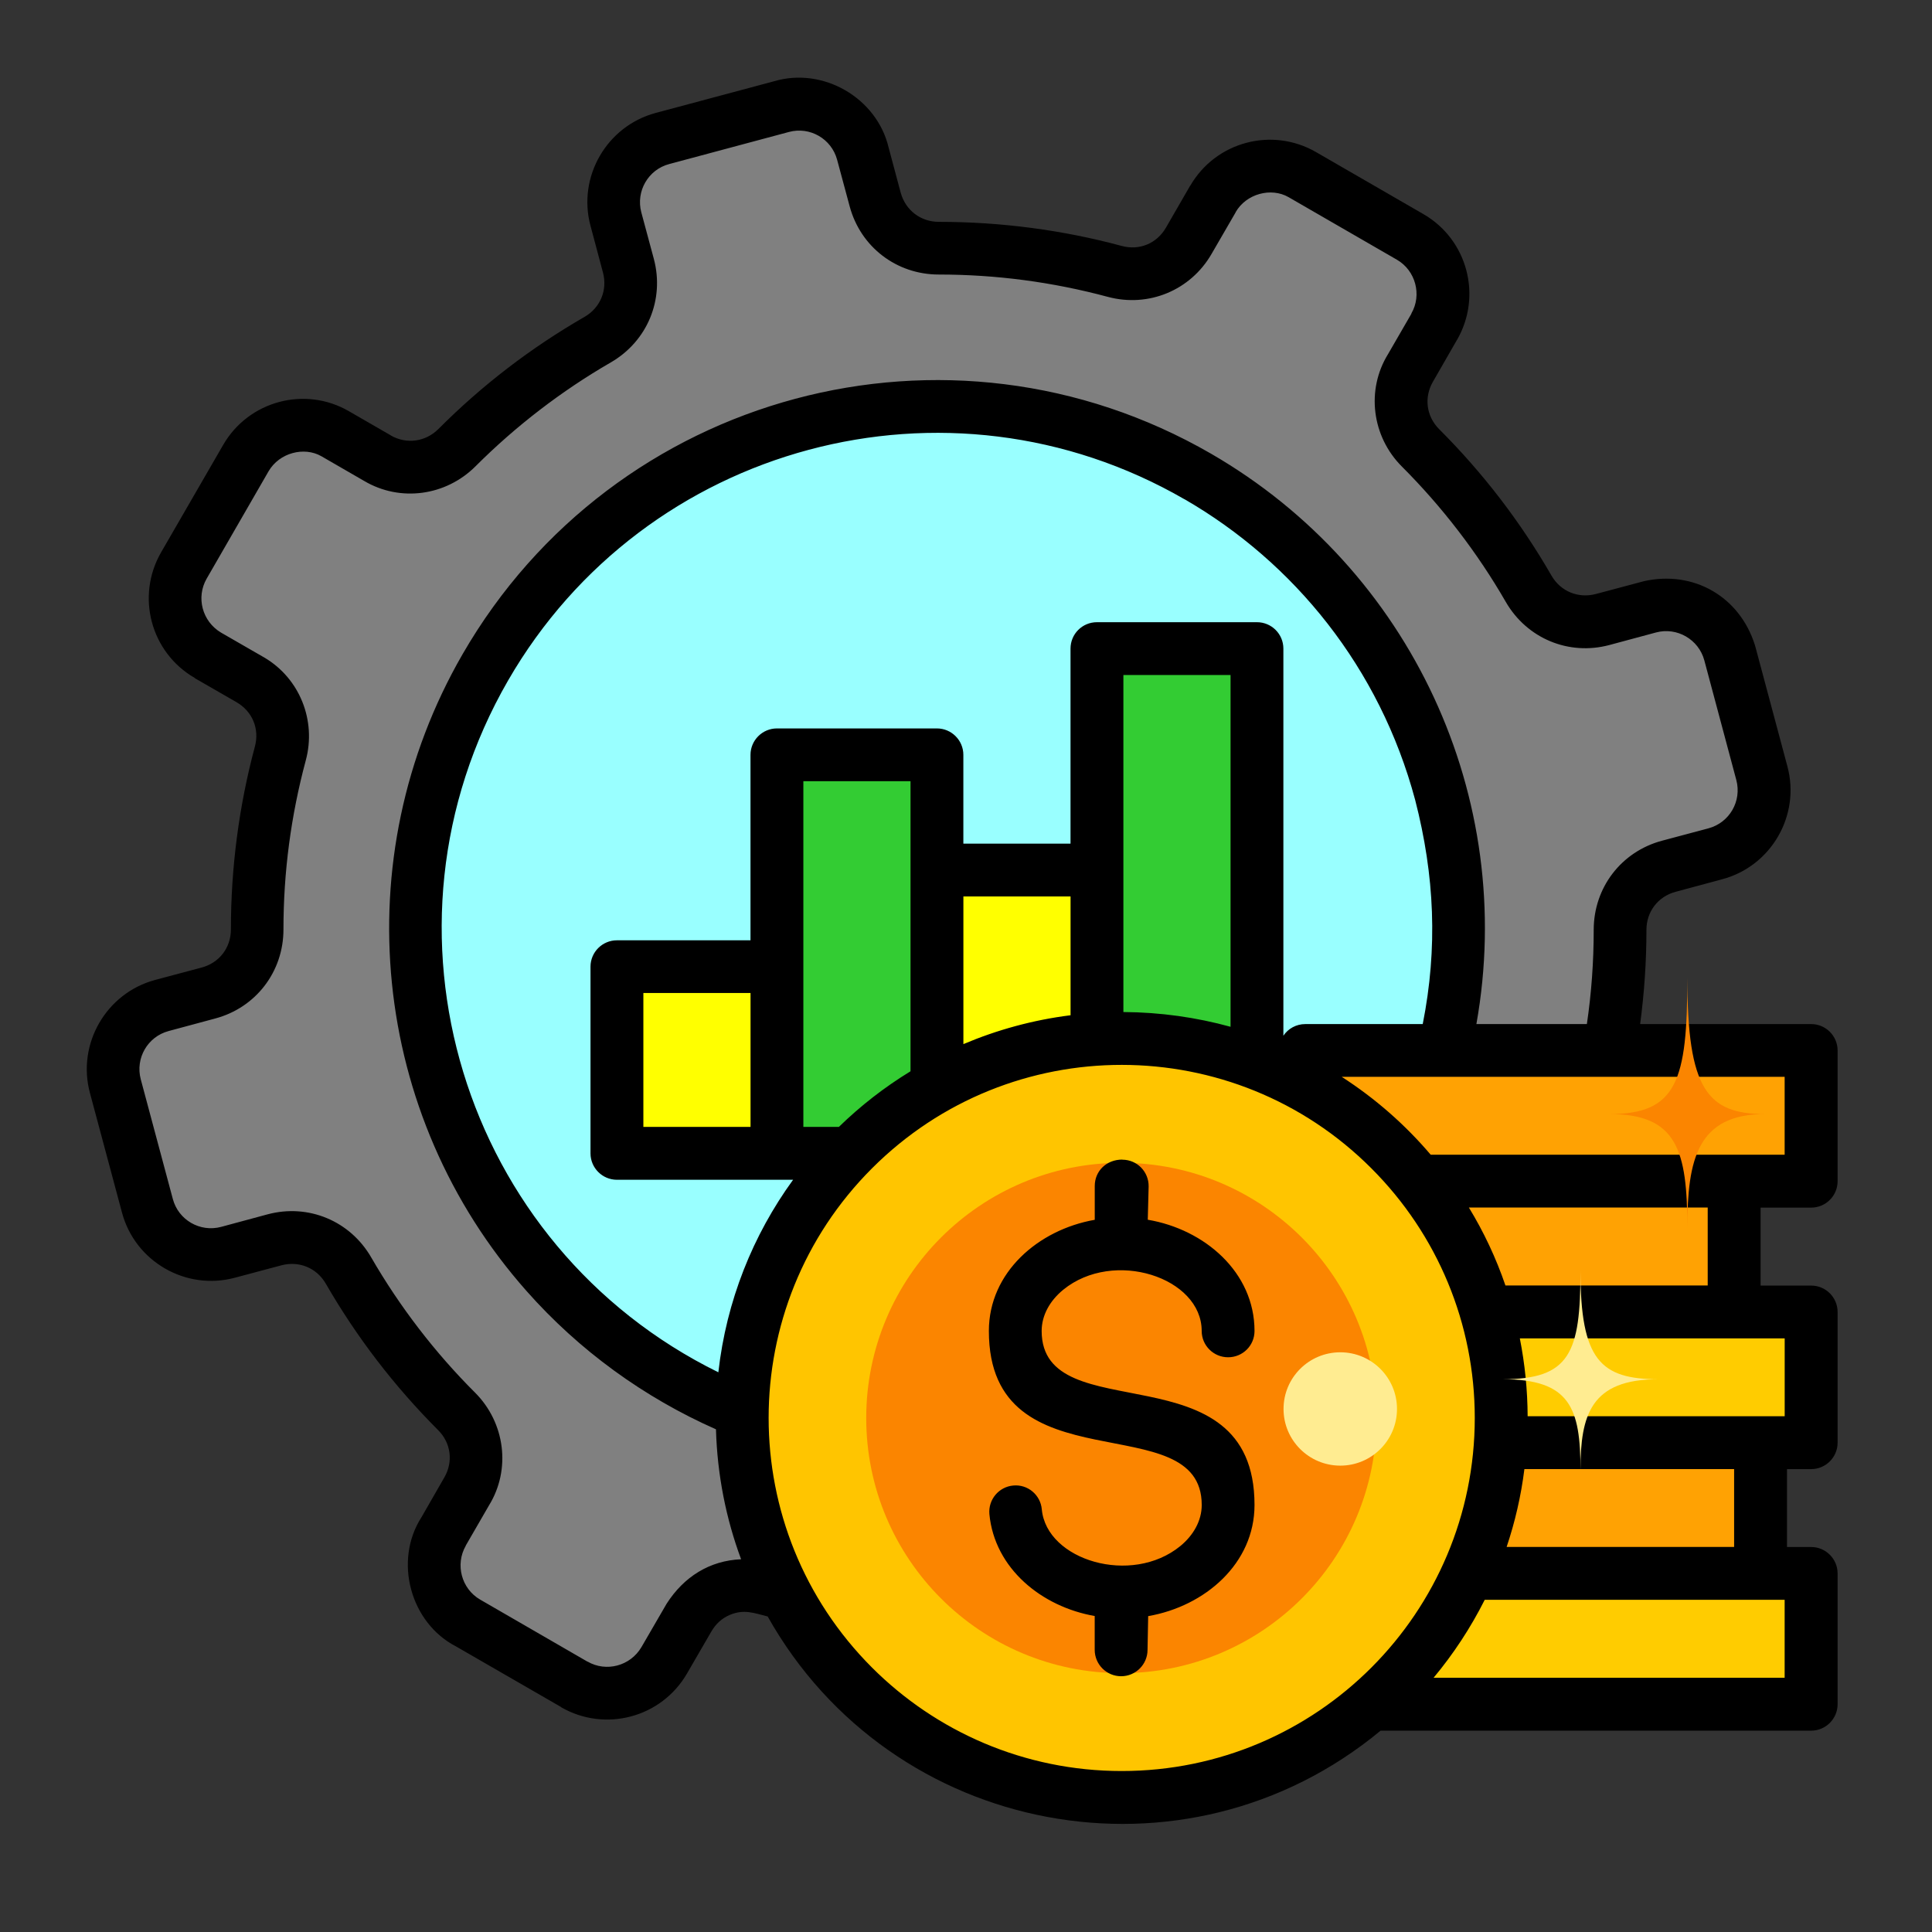
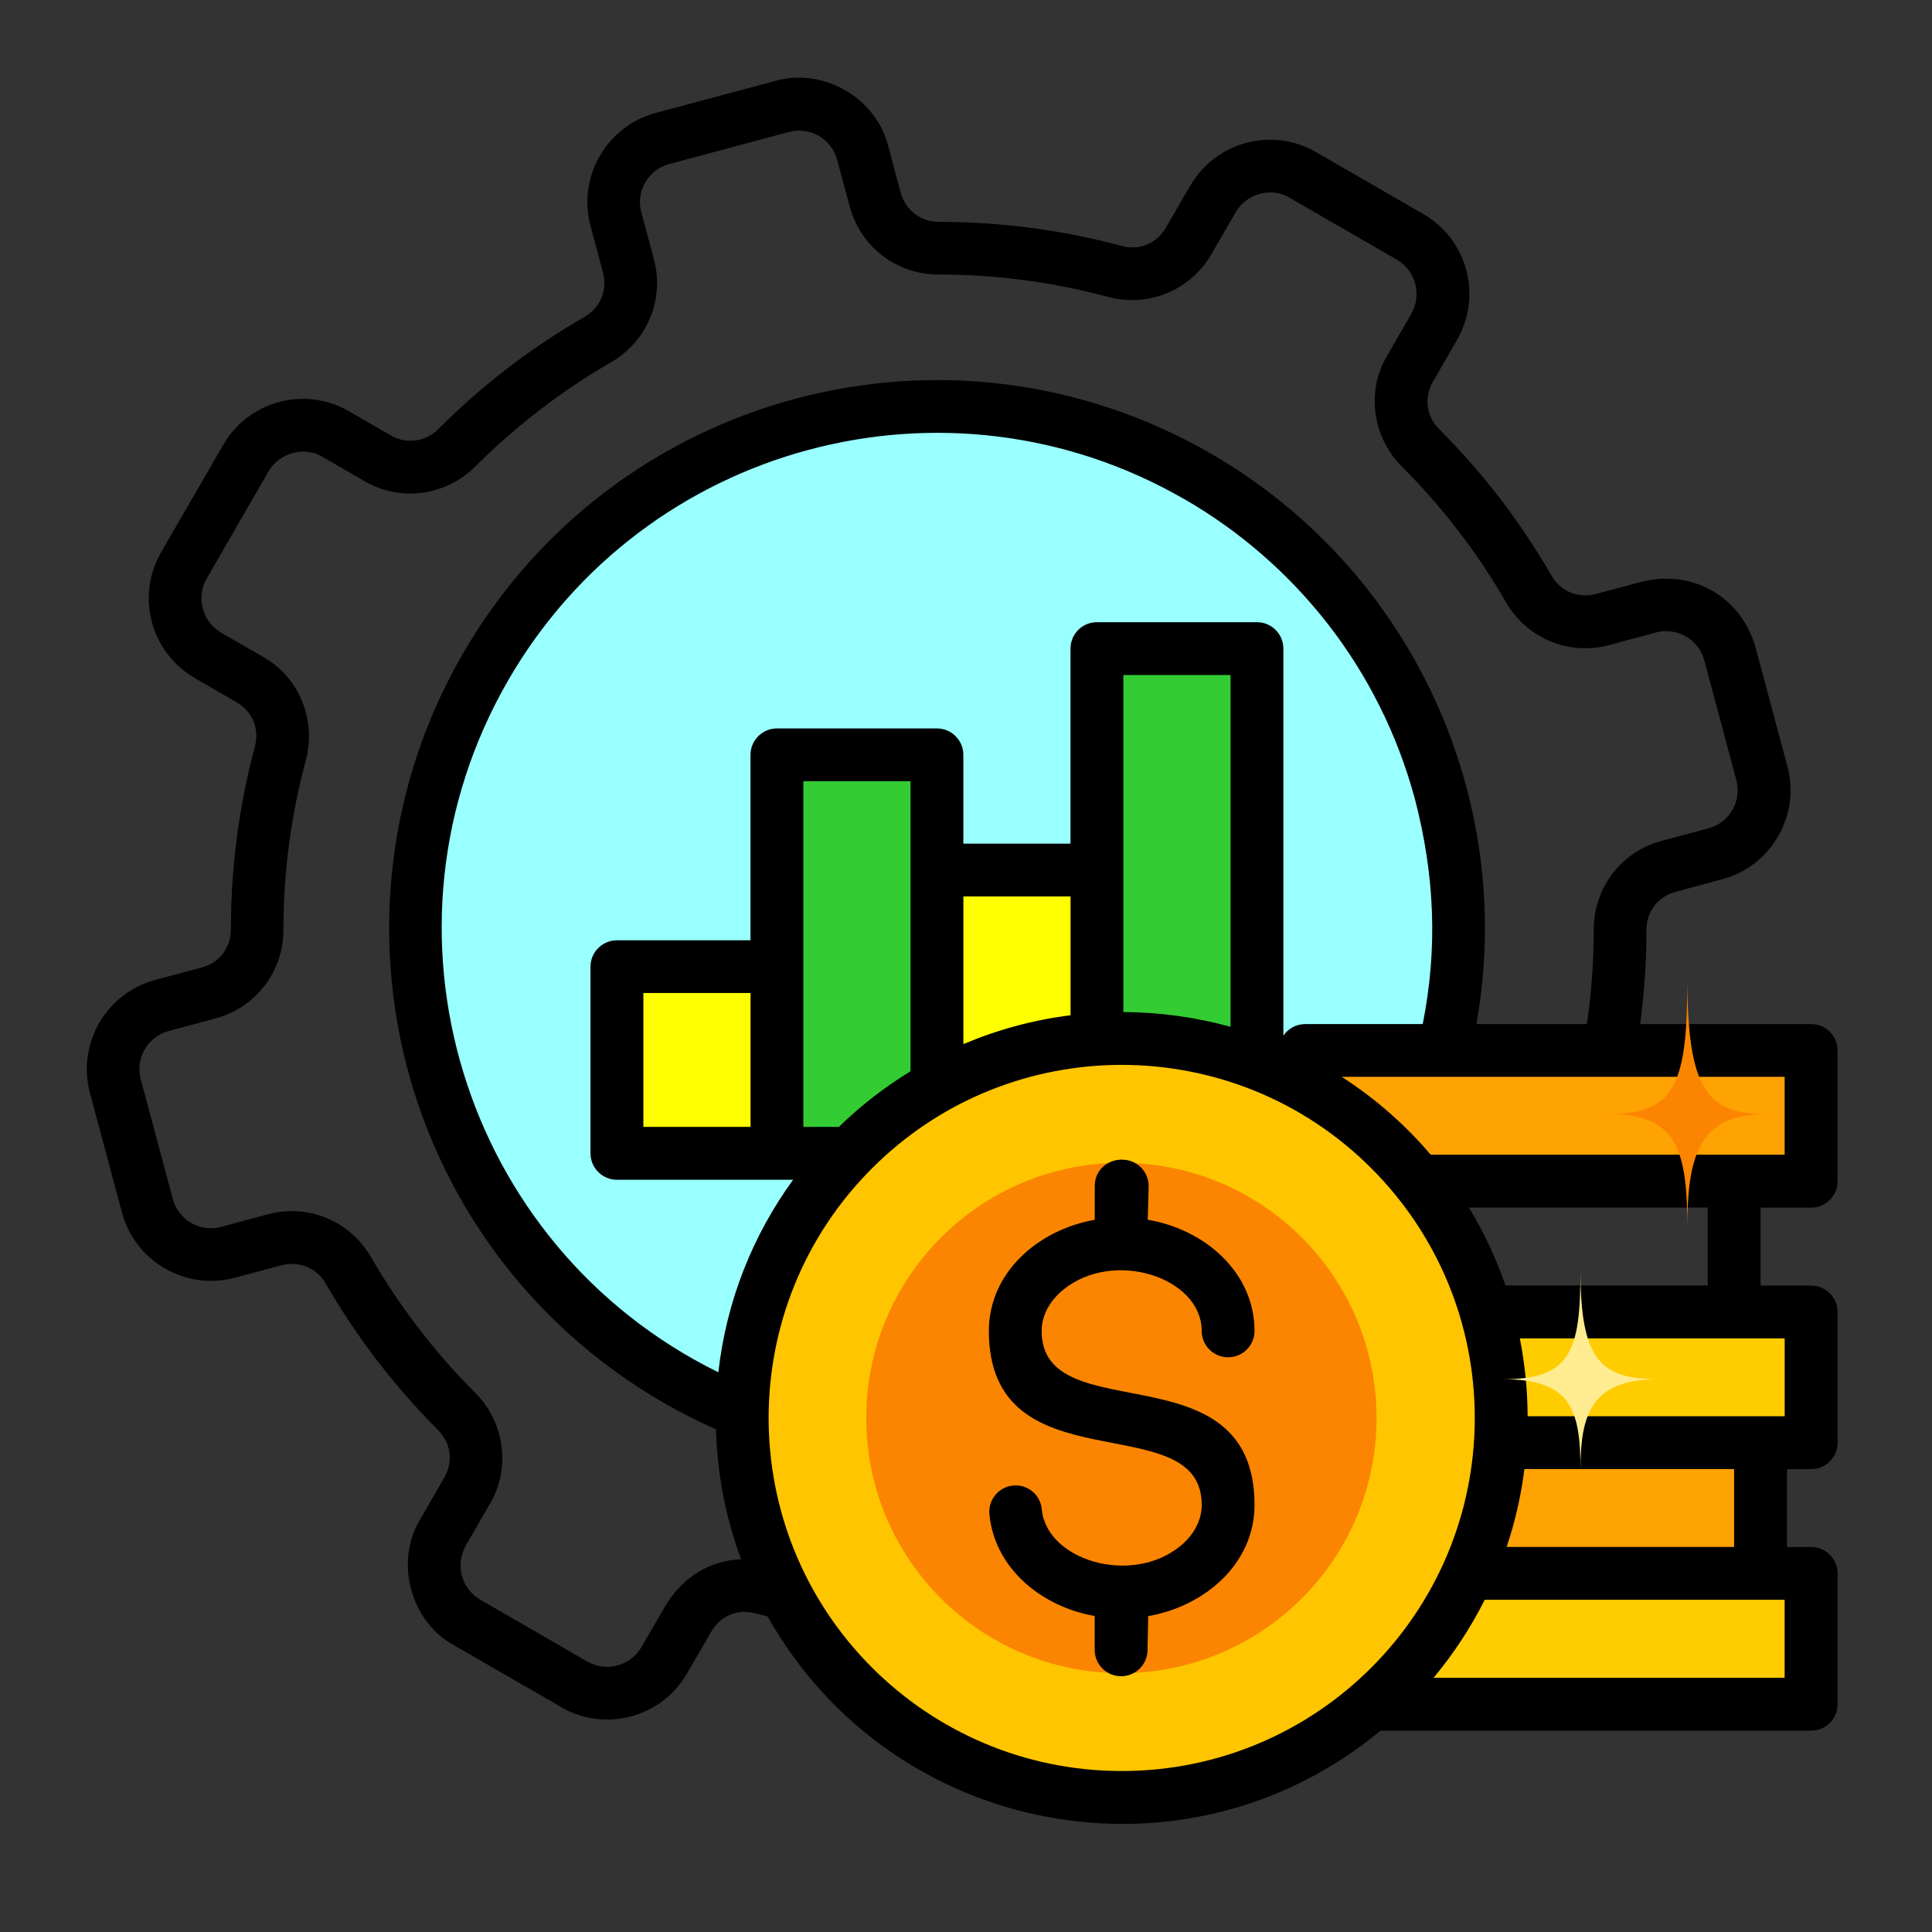
<svg xmlns="http://www.w3.org/2000/svg" id="Layer_1" enable-background="new 0 0 512 512" viewBox="0 0 512 512">
  <rect x="0" y="0" width="512" height="512" fill="#333333" stroke="none" />
  <g clip-rule="evenodd" fill-rule="evenodd">
-     <path d="m207.17 28.19-31.72 8.5c-9.27 2.49-14.8 12.08-12.33 21.34l3.32 12.33c2.07 7.74-1.19 15.62-8.14 19.62-13.8 7.97-26.31 17.63-37.33 28.66-5.64 5.67-14.12 6.77-21.03 2.78l-11.08-6.41c-8.31-4.79-18.99-1.93-23.81 6.41l-16.41 28.43c-4.82 8.31-1.93 19.02 6.38 23.81l11.06 6.41c6.94 4 10.2 11.88 8.14 19.62-4.05 15.02-6.15 30.7-6.15 46.63 0 8.02-5.19 14.8-12.93 16.87l-12.33 3.29c-9.27 2.49-14.83 12.08-12.33 21.37l8.5 31.72c2.49 9.27 12.08 14.8 21.34 12.33l12.33-3.32c7.74-2.07 15.62 1.19 19.62 8.14 7.97 13.8 17.63 26.31 28.66 37.3 5.67 5.67 6.77 14.14 2.78 21.06l-6.38 11.06c-4.82 8.33-1.96 19.02 6.38 23.84l28.43 16.41c8.31 4.79 19.02 1.93 23.81-6.38l6.41-11.06c4-6.94 11.88-10.2 19.62-8.14 15.02 4.05 30.7 6.15 46.63 6.15 8.02 0 14.8 5.19 16.87 12.93l3.29 12.33c2.49 9.27 12.08 14.83 21.37 12.33l31.72-8.5c9.27-2.49 14.8-12.08 12.33-21.34l-3.32-12.33c-2.07-7.74 1.19-15.62 8.14-19.62 13.8-7.97 26.31-17.63 37.3-28.66 5.67-5.67 14.14-6.77 21.06-2.78l11.06 6.38c8.33 4.82 19.02 1.96 23.84-6.38l16.41-28.43c4.79-8.33 1.93-19.02-6.38-23.81l-11.06-6.41c-6.94-4-10.2-11.88-8.14-19.62 4.05-15.05 6.15-30.7 6.15-46.63 0-8.02 5.19-14.8 12.93-16.87l12.33-3.29c9.27-2.49 14.8-12.08 12.33-21.37l-8.5-31.72c-2.49-9.27-12.08-14.8-21.34-12.33l-12.33 3.32c-7.74 2.07-15.62-1.19-19.62-8.14-7.97-13.8-17.63-26.31-28.66-37.33-5.67-5.64-6.77-14.12-2.78-21.03l6.38-11.08c4.82-8.31 1.96-18.99-6.38-23.81l-28.43-16.41c-8.31-4.82-19.02-1.93-23.81 6.38l-6.41 11.06c-4 6.94-11.88 10.2-19.62 8.14-15.02-4.05-30.7-6.15-46.63-6.15-8.02 0-14.8-5.19-16.87-12.93l-3.29-12.33c-2.5-9.28-12.08-14.84-21.38-12.34z" fill="#808080" />
    <path d="m212.45 112.43c-73.73 19.76-117.47 95.56-97.71 169.26 19.76 73.73 95.53 117.5 169.26 97.74s117.47-95.53 97.71-169.26-95.53-117.5-169.26-97.74z" fill="#9ff" />
    <path d="m163.41 256.18h42.41v49.46h-42.41z" fill="#ff0" />
    <path d="m205.81 200.05h42.41v105.59h-42.41z" fill="#3c3" />
    <path d="m248.22 230.55h42.41v75.09h-42.41z" fill="#ff0" />
    <path d="m290.63 171.87h42.41v133.77h-42.41z" fill="#3c3" />
-     <path d="m375.78 313.04h83.71v34.64h-65.71c-3.71-12.79-9.92-24.52-18-34.64z" fill="#ffa203" />
    <path d="m397.52 382.35h82.35v-34.67h-86.09c2.58 8.93 3.97 18.34 3.97 28.12 0 2.18-.09 4.36-.23 6.55z" fill="#fc0" />
    <path d="m397.52 382.35h68.97v34.64h-77.53c4.79-10.69 7.8-22.37 8.56-34.64z" fill="#ffa203" />
    <path d="m363.22 451.63h116.65v-34.64h-90.91c-6.01 13.35-14.85 25.14-25.74 34.64z" fill="#fc0" />
    <path d="m364.21 450.75v.88h-.99c.34-.29.68-.6.99-.88z" fill="#ffa203" />
    <path d="m375.78 313.04h104.09v-34.67h-134.02v9.38c11.56 6.41 21.71 15.03 29.93 25.29z" fill="#ffa203" />
    <path d="m297.17 275.23c55.56 0 100.57 45.01 100.57 100.57 0 55.53-45.01 100.54-100.57 100.54-55.53 0-100.54-45.01-100.54-100.54 0-55.56 45.01-100.57 100.54-100.57z" fill="#ffc500" />
    <path d="m297.17 308.16c37.36 0 67.63 30.27 67.63 67.63 0 37.33-30.27 67.61-67.63 67.61-37.33 0-67.61-30.27-67.61-67.61.01-37.35 30.28-67.63 67.61-67.63z" fill="#fb8500" />
-     <path d="m355.2 358.37c8.28 0 15.02 6.72 15.02 15.02 0 8.31-6.75 15.02-15.02 15.02-8.31 0-15.05-6.72-15.05-15.02 0-8.31 6.74-15.02 15.05-15.02z" fill="#ffec91" />
  </g>
  <path d="m262.2 401.25c-.34-3.83 2.49-7.23 6.32-7.57 3.83-.37 7.23 2.47 7.57 6.32 1.25 13.49 23.75 20.3 36.71 9.72 3.51-2.89 5.67-6.75 5.67-10.89 0-26.73-56.41-4.11-56.41-46.12 0-15.48 13.07-26.82 28.06-29.45v-8.96c0-3.94 3.06-7 7.31-7v.03c3.94 0 7.03 3.23 6.97 7.09l-.23 8.82c15.08 2.55 28.29 13.92 28.29 29.48 0 3.86-3.12 6.97-7 6.97-3.86 0-7-3.12-7-6.97 0-14.2-23.36-21.83-36.71-10.91-3.52 2.89-5.7 6.75-5.7 10.91 0 26.7 56.41 4.11 56.41 46.12 0 15.51-13.12 26.84-28.18 29.45l-.17 8.93c0 3.88-3.15 7-7 7s-7-3.12-7-7v-8.96c-14.08-2.46-26.55-12.61-27.91-27.01zm35.51-133.05c9.84.06 19.36 1.42 28.4 3.91v-93.23h-28.4zm57.86 17.17c8.84 5.7 16.78 12.64 23.58 20.64h93.8v-20.64zm33.7 34.64c3.94 6.46 7.2 13.38 9.69 20.66h53.6v-20.66zm13.5 34.67c1.33 6.72 2.04 13.66 2.07 20.64h68.12v-20.64zm1.21 34.64c-.88 7.11-2.49 14.03-4.71 20.64h60.29v-20.64zm-10.51 34.64c-3.74 7.43-8.28 14.34-13.55 20.66h93.03v-20.66zm-27.58 34.67c-51.79 42.92-129.66 28.15-162.45-30.25-3.63-.91-6.24-1.98-9.95-.45-2.13.88-3.8 2.38-5.02 4.51l-6.41 11.06c-6.77 11.68-21.69 15.65-33.36 8.93l.03-.03-27.86-16.07c-12.16-6.26-16.58-22.73-9.18-34.24l6.04-10.52c2.44-4.17 1.79-9.18-1.64-12.59-11.59-11.62-21.49-24.49-29.76-38.81-2.41-4.17-7.09-6.09-11.76-4.85l-12.33 3.29c-12.98 3.49-26.45-4.28-29.91-17.26l-8.5-31.72c-3.49-12.98 4.31-26.45 17.26-29.93l12.33-3.29c4.71-1.25 7.77-5.27 7.77-10.09 0-16.41 2.15-32.77 6.35-48.44 1.28-4.73-.65-9.35-4.85-11.79l-11.08-6.38.03-.03c-11.71-6.75-15.68-21.66-8.93-33.34l16.41-28.4c6.77-11.74 21.74-15.7 33.36-8.96l11.06 6.38v.03c4.17 2.38 9.18 1.73 12.61-1.67 11.59-11.62 24.46-21.51 38.78-29.76 4.17-2.41 6.12-7.11 4.85-11.79l-3.29-12.33c-3.49-12.95 4.28-26.42 17.26-29.91l31.35-8.39c12.98-3.88 27.27 4.37 30.39 17.55l3.2 11.96c1.28 4.68 5.3 7.74 10.12 7.74 16.38 0 32.77 2.15 48.44 6.38 4.71 1.28 9.33-.65 11.76-4.88l6.38-11.06h.03c6.77-11.71 21.71-15.65 33.34-8.93l28.46 16.44c11.65 6.72 15.65 21.66 8.9 33.34l-.06.08-6.32 11c-2.41 4.17-1.76 9.18 1.67 12.59 11.59 11.59 21.49 24.46 29.76 38.81 2.41 4.17 7.09 6.09 11.76 4.85l12.76-3.4c13.1-2.92 25.31 4.05 29.37 16.92.09.26.14.54.23.82l8.39 31.35c3.49 12.98-4.28 26.45-17.29 29.91l-12.33 3.32c-4.68 1.25-7.74 5.27-7.74 10.09 0 8.36-.57 16.7-1.67 24.97h45.33c3.85 0 7 3.12 7 7v34.64c0 3.88-3.15 7-7 7h-13.41v20.66h13.41c3.85 0 7 3.12 7 7v34.64c0 3.86-3.15 7-7 7h-6.41v20.64h6.41c3.85 0 7 3.15 7 7v34.67c0 3.85-3.15 7-7 7h-114.09zm-169.49-45.41c-4-10.77-6.32-22.37-6.66-34.44-19.05-8.42-36.26-20.89-50.2-36.65-41.3-46.63-48.19-114.66-16.95-168.77 40.11-69.48 128.83-93.26 198.31-53.15 53.04 30.64 81.07 91.19 70.36 151.17h29.28c1.22-8.28 1.81-16.58 1.81-24.97 0-11.2 7.31-20.72 18.09-23.61l12.33-3.29c5.56-1.5 8.87-7.2 7.37-12.81l-8.48-31.72c-1.5-5.53-7.23-8.87-12.81-7.37l-12.33 3.32c-10.8 2.89-21.86-1.73-27.47-11.42-7.51-13.04-16.89-25.23-27.52-35.86-7.99-7.97-9.55-20.35-3.66-29.85l6.18-10.69-.03-.03c2.86-4.93 1.13-11.4-3.83-14.26l-28.71-16.58c-4.59-2.64-11.2-.94-14.03 4h.03l-6.41 11.06c-5.56 9.64-16.7 14.26-27.47 11.37-14.68-3.94-29.62-5.92-44.82-5.92-11.2 0-20.72-7.31-23.61-18.08l-3.32-12.33c-1.5-5.58-7.23-8.87-12.78-7.37l-31.72 8.5c-5.56 1.47-8.87 7.2-7.4 12.78l3.32 12.33c2.89 10.8-1.73 21.88-11.42 27.47-13.01 7.51-25.2 16.89-35.83 27.52-7.88 7.88-19.98 9.52-29.51 3.88l-11.34-6.55c-4.56-2.61-11.14-.94-14 4l-16.41 28.46c-2.83 4.93-1.19 11.31 3.83 14.29l11.51 6.63c9.33 5.53 13.78 16.67 10.94 27.21-3.94 14.68-5.92 29.62-5.92 44.84 0 11.2-7.34 20.72-18.09 23.58l-12.33 3.32c-5.61 1.5-8.87 7.23-7.4 12.78l8.5 31.72c1.47 5.56 7.2 8.9 12.81 7.4l12.3-3.32c10.8-2.89 21.88 1.73 27.47 11.42 7.54 13.04 16.89 25.23 27.52 35.83 7.99 7.99 9.55 20.38 3.69 29.88l-6.18 10.69h.03c-2.86 4.96-1.16 11.42 3.83 14.29l28.43 16.44v-.03c4.93 2.86 11.34 1.19 14.29-3.83l6.66-11.48c4.59-7.18 11.42-11.46 19.75-11.8zm-6.03-49.55c2.13-18.94 9.16-36.37 19.81-51.02h-46.69c-3.86 0-7-3.15-7-7v-49.46c0-3.88 3.15-7 7-7h35.4v-49.15c0-3.85 3.15-7 7-7h42.41c3.86 0 7 3.15 7 7v23.53h28.4v-51.68c0-3.88 3.12-7 7-7h42.41c3.86 0 7 3.12 7 7v102.59c1.25-1.87 3.37-3.09 5.81-3.09h31.12c4-20.15 3.17-39.34-2.01-59.41-9.38-35.01-32.06-62.9-61.11-79.68h-.03c-62.73-36.23-143.01-14.71-179.23 48.02-37.98 65.79-12.3 149.87 55.71 183.35zm31.94-65.03c5.73-5.58 12.1-10.54 18.99-14.74v-76.88h-28.4v91.62zm33-21.94c8.9-3.77 18.45-6.41 28.4-7.65v-31.49h-28.4zm108.11 32.91c-36.45-36.48-95.73-36.6-132.32 0-36.54 36.54-36.54 95.78 0 132.32 16.92 16.92 40.34 27.41 66.16 27.41 51.82 0 93.57-42.04 93.57-93.57 0-24.94-9.83-48.59-27.41-66.16zm-164.52-46.46h-28.4v35.49h28.4z" />
  <path clip-rule="evenodd" d="m439.5 365.51c-15.36 0-20.66-5.13-20.66-28.8 0 21.83-2.75 28.8-20.66 28.8 17.91 0 20.66 7.6 20.66 24.09 0-14.68 2.75-24.09 20.66-24.09z" fill="#ffec91" fill-rule="evenodd" />
  <path clip-rule="evenodd" d="m467.82 295.24c-15.36 0-20.66-6.49-20.66-36.17 0 27.41-2.75 36.17-20.66 36.17 17.91 0 20.66 9.52 20.66 30.25 0-18.43 2.75-30.25 20.66-30.25z" fill="#fb8500" fill-rule="evenodd" />
</svg>